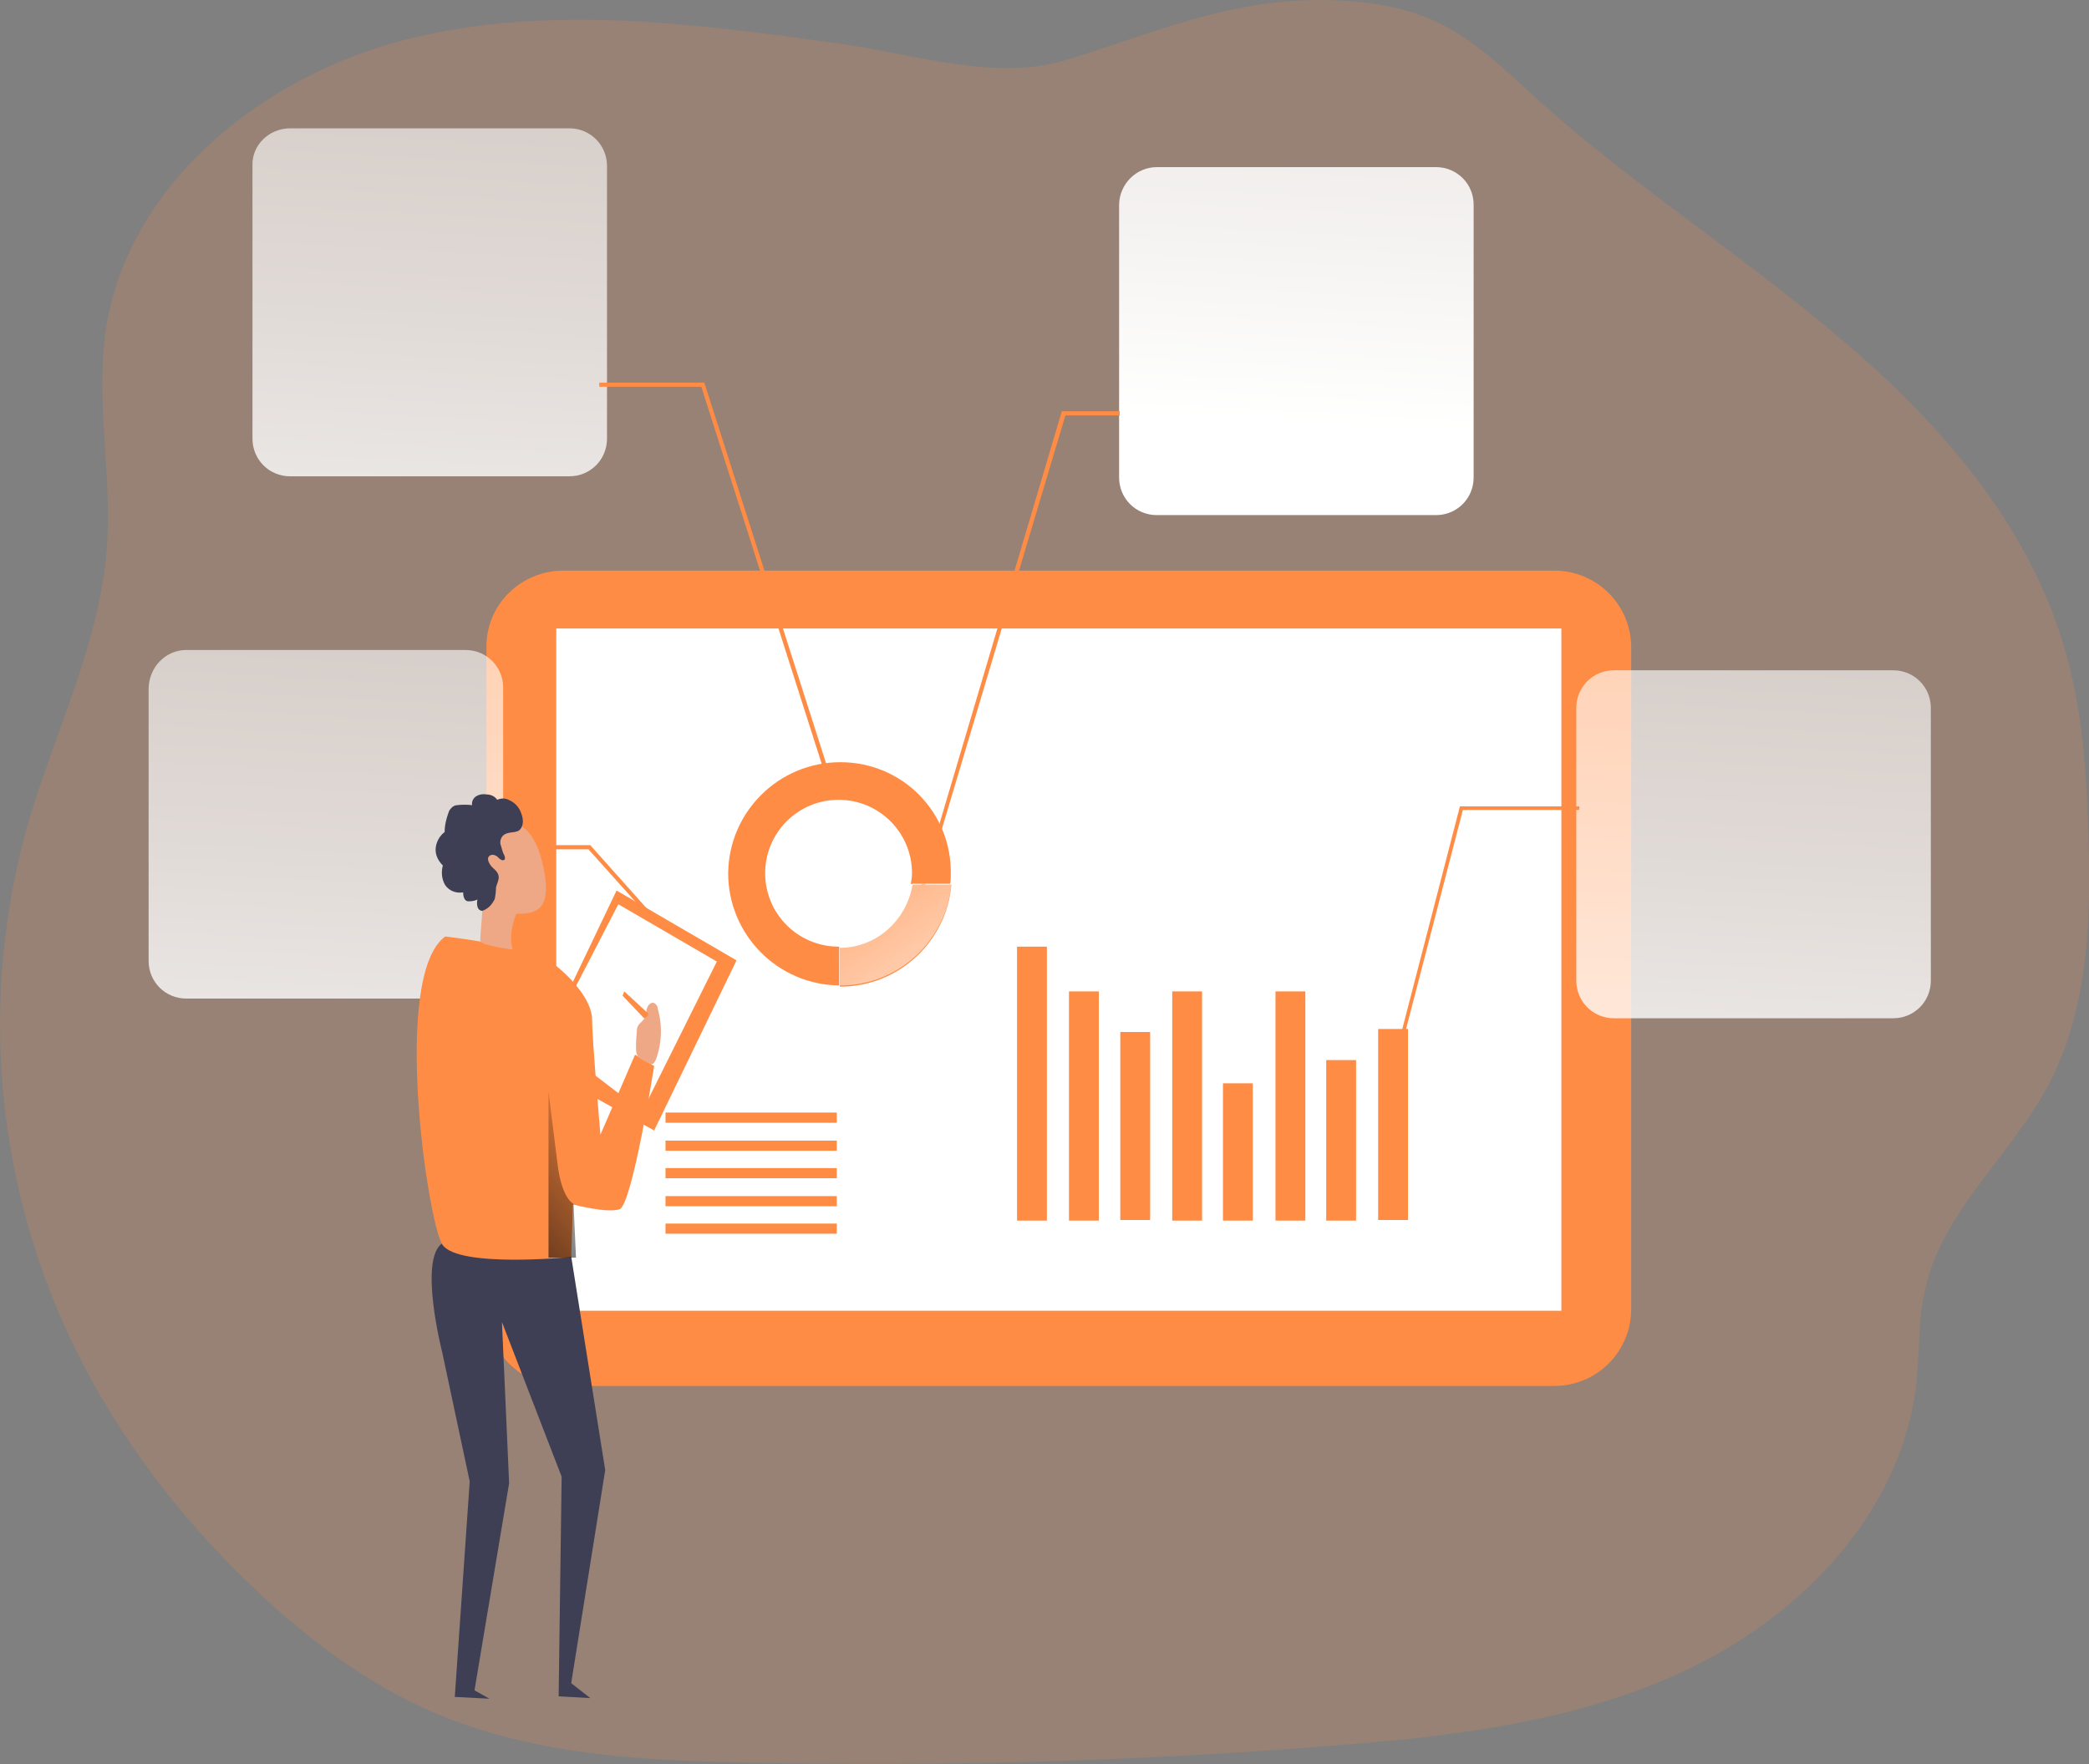
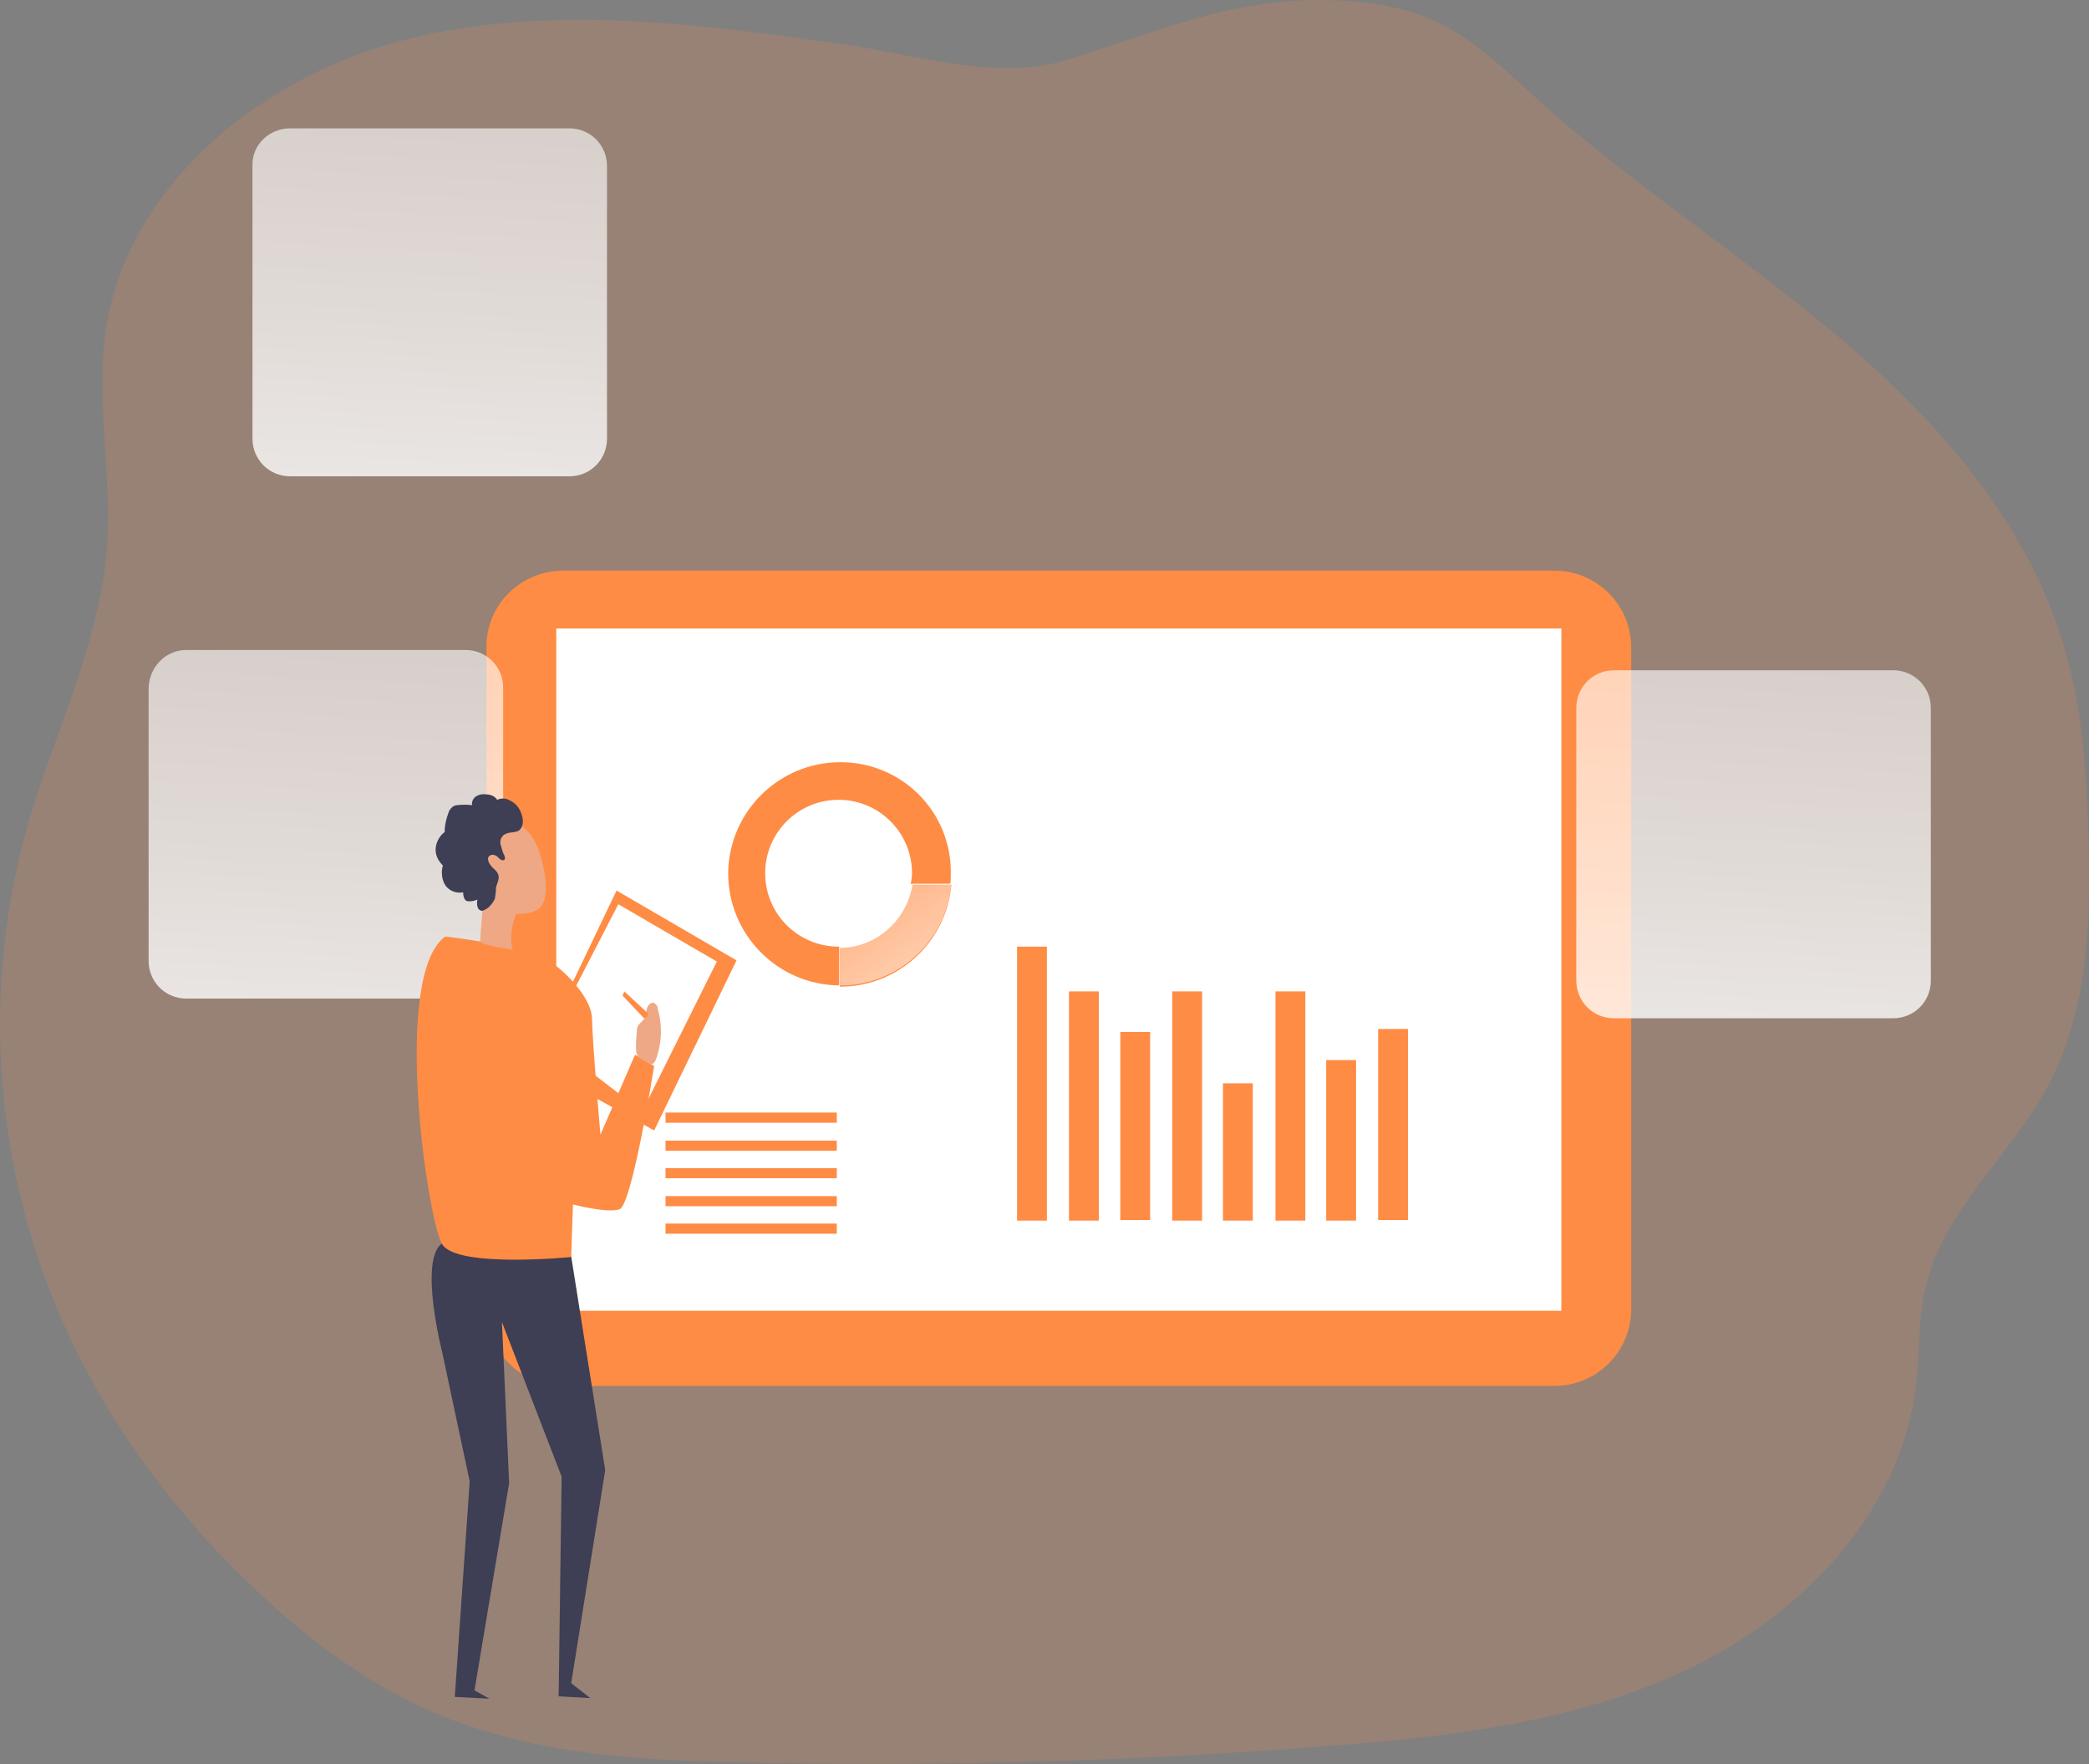
<svg xmlns="http://www.w3.org/2000/svg" width="350" height="295.6">
  <rect width="100%" height="100%" fill="#808080" stroke="none" />
  <g fill="#ff8c44">
    <path d="M343.2 181.8c-6.2 11.7-17.4 20.8-20.5 33.6-1.4 5.5-1 11.3-1.7 17-2.5 19.9-17.3 36.3-35.1 45.7-.8.4-1.5.8-2.3 1.2-11.7 5.7-24.3 8.8-37.1 10.7-7.8 1.2-15.7 1.9-23.6 2.5-32.6 2.6-65.2 3.5-98 2.8-15.8-.3-31.9-1.1-46.8-6.3-.8-.3-1.5-.5-2.3-.8-12.1-4.6-22.8-12.3-32.3-21.2l-.4-.4c-14.1-13.2-25.9-29.2-33.4-47C-1.1 194-2.9 165.7 4.4 139c4.5-15.9 12.3-30.9 13.5-47.3.9-12.3-2-24.8-.1-37 4-24.3 26.5-42.1 50.3-48.1s48.9-2.6 73.2.8c11.9 1.7 25.8 6.3 37.5 2.6C193.2 5.6 205.4 0 221 0c6.3 0 12.8.7 18.7 3.2 7.1 3.1 12.7 8.7 18.4 13.9 16 14.3 34.2 25.9 50.6 39.9 16.4 13.9 31.2 30.9 37.2 51.6 3 10.1 3.7 20.7 4 31.2.5 14.3 0 29.3-6.7 42z" opacity=".18" />
    <path d="M94.4 95.6h166c7.1 0 12.9 5.7 12.9 12.9v110.8c0 7.1-5.7 12.9-12.9 12.9h-166c-7.1 0-12.9-5.7-12.9-12.9V108.5c-.1-7.2 5.8-12.9 12.9-12.9z" />
  </g>
  <path d="M93.2 105.3h168.4v114.3H93.2z" fill="#fff" />
  <path d="M170.4 158.6h5v45.9h-5zm8.7 7.5h5v38.4h-5zm8.6 6.8h5v31.5h-5zm8.7-6.8h5v38.4h-5zm8.5 15.4h5v23h-5zm8.8-15.4h5v38.4h-5zm8.5 11.5h5v26.9h-5zm8.7-5.2h5v32h-5zm-119.4 14h28.7v1.7h-28.7zm0 4.7h28.7v1.7h-28.7zm0 4.6h28.7v1.7h-28.7zm0 4.7h28.7v1.7h-28.7zm0 4.6h28.7v1.7h-28.7zm29.3-77.3c-10.3 0-18.7 8.3-18.8 18.6 0 10.3 8.3 18.7 18.6 18.8v-6.5h-.1c-6.8 0-12.3-5.5-12.3-12.3s5.5-12.3 12.3-12.3 12.3 5.5 12.3 12.3c0 .6-.1 1.2-.2 1.8h6.6c.1-.5.1-1 .1-1.6.2-10.4-8.1-18.8-18.5-18.8z" fill="#ff8c44" />
  <linearGradient id="A" gradientUnits="userSpaceOnUse" x1="305.951" y1="-80.113" x2="288.574" y2="237.372">
    <stop offset=".02" stop-color="#fff" stop-opacity="0" />
    <stop offset=".14" stop-color="#fff" stop-opacity=".06" />
    <stop offset=".32" stop-color="#fff" stop-opacity=".39" />
    <stop offset=".68" stop-color="#fff" stop-opacity=".68" />
    <stop offset="1" stop-color="#fff" />
  </linearGradient>
  <path d="M270.4 112.3h46.8c3.5 0 6.3 2.8 6.3 6.3v45.7c0 3.5-2.8 6.3-6.3 6.3h-46.8c-3.5 0-6.3-2.8-6.3-6.3v-45.7c0-3.5 2.8-6.3 6.3-6.3z" fill="url(#A)" />
  <linearGradient id="B" gradientUnits="userSpaceOnUse" x1="233.889" y1="-246.705" x2="216.504" y2="70.781">
    <stop offset=".02" stop-color="#fff" stop-opacity="0" />
    <stop offset=".32" stop-color="#fff" stop-opacity=".39" />
    <stop offset=".68" stop-color="#fff" stop-opacity=".68" />
    <stop offset="1" stop-color="#fff" />
  </linearGradient>
-   <path d="M193.8 28h46.8c3.5 0 6.3 2.8 6.3 6.3V80c0 3.5-2.8 6.3-6.3 6.3h-46.8c-3.5 0-6.3-2.8-6.3-6.3V34.2c.1-3.4 2.9-6.2 6.3-6.2z" fill="url(#B)" />
  <linearGradient id="C" gradientUnits="userSpaceOnUse" x1="84.176" y1="-172.372" x2="66.791" y2="145.114">
    <stop offset=".02" stop-color="#fff" stop-opacity="0" />
    <stop offset=".32" stop-color="#fff" stop-opacity=".39" />
    <stop offset=".68" stop-color="#fff" stop-opacity=".68" />
    <stop offset="1" stop-color="#fff" />
  </linearGradient>
  <path d="M48.6 21.5h46.8c3.5 0 6.3 2.8 6.3 6.3v45.7c0 3.5-2.8 6.3-6.3 6.3H48.6c-3.5 0-6.3-2.8-6.3-6.3V27.7c-.1-3.4 2.8-6.2 6.3-6.2z" fill="url(#C)" />
  <linearGradient id="D" gradientUnits="userSpaceOnUse" x1="66.695" y1="-82.075" x2="49.318" y2="235.41">
    <stop offset=".02" stop-color="#fff" stop-opacity="0" />
    <stop offset=".32" stop-color="#fff" stop-opacity=".39" />
    <stop offset=".68" stop-color="#fff" stop-opacity=".68" />
    <stop offset="1" stop-color="#fff" />
  </linearGradient>
  <path d="M31.2 108.9H78c3.5 0 6.3 2.8 6.3 6.3V161c0 3.5-2.8 6.3-6.3 6.3H31.2c-3.5 0-6.3-2.8-6.3-6.3v-45.7c.1-3.6 2.9-6.4 6.3-6.4z" fill="url(#D)" />
  <g fill="#ff8c44">
-     <path d="M234.2 177.7l-.6-.1 11-42.5h20v.6h-19.5zM187.6 69.6h-9.1l-25 83.7-.6-.1 25-84.3h9.7zm-48.1 64.1l-22-68.9h-17.1v-.7H118l.1.3 22.1 69.1zm-25.3 26l-15.6-17.4H83.3v-.7h15.6l15.8 17.7z" />
    <path d="M159.4 148.2c-.8 9.6-8.9 17.1-18.6 17.1h-.1v-6.5c6.1 0 11.2-4.6 12.2-10.6h6.5z" />
  </g>
  <linearGradient id="E" gradientUnits="userSpaceOnUse" x1="136.943" y1="138.336" x2="168.612" y2="182.116">
    <stop offset=".02" stop-color="#fff" stop-opacity="0" />
    <stop offset=".32" stop-color="#fff" stop-opacity=".39" />
    <stop offset=".68" stop-color="#fff" stop-opacity=".68" />
    <stop offset="1" stop-color="#fff" />
  </linearGradient>
  <path d="M159.4 148c-.8 9.6-8.9 17.1-18.6 17.1h-.1v-6.5c6.1 0 11.2-4.6 12.2-10.6h6.5z" fill="url(#E)" />
  <path d="M94.6 167.4l8.7-18.2 20.1 11.7-13.8 28.5-10.8-6z" fill="#ff8c44" />
  <path d="M96.3 165.6l7.3-14.1 16.5 9.6-12.5 25.1-8.5-6.5z" fill="#fff" />
  <path d="M95.7 210.5l5.7 35.8-5.7 35.7 3.2 2.5-5.3-.3.5-36.8-10-25.9 1.2 27-5.8 34.7 2.5 1.4-5.8-.3 2.5-36.1-4.6-21.6s-4-15.6 0-18.3 21.6 2.2 21.6 2.2z" fill="#3e3e54" />
  <path d="M74.6 156.9s14 1.6 17.5 4.1 7.1 6.6 7.1 9.8 1.4 19.3 1.4 19.3l5.8-13.4 3.2 1.9s-3.7 23.3-5.8 24-7.8-.8-7.8-.8l-.3 8.8s-19 1.9-21.6-2.1c-2.5-4.1-8.5-45.1.5-51.6z" fill="#ff8c44" />
  <g fill="#eea886">
    <path d="M86.7 152.6s-1.7 3.5-.8 6.5c0 0-5.2-.7-5.4-1.4-.2-.6.7-6.1.1-7.8s6.1 2.7 6.1 2.7z" />
    <path d="M81.1 138c2-.8 7.7-2.1 9.7 6.3 2.1 8.4-1.1 8.8-4.3 8.8-3.3 0-8.8-5.2-9.3-7s-2-5.5 3.9-8.1zm25.6 34.8c0-.3 0-.4.1-.7.2-.6.8-.9 1.2-1.5.2-.3.3-.8.3-1.1a1.93 1.93 0 01.3-1c.2-.3.5-.5.8-.5.5.1.8.6.8 1 .8 2.8.7 5.7-.3 8.5-.2.4-.4.8-.8.8-.2 0-.3-.1-.4-.2-.8-.4-2-.8-2.1-1.9s0-2.3.1-3.4z" />
  </g>
  <path d="M108.6 169.8l-4-3.7-.3.7 3.6 3.8c.1 0 .8-.2.7-.8z" fill="#ff8c44" />
  <linearGradient id="F" gradientUnits="userSpaceOnUse" x1="107.183" y1="185.551" x2="68.576" y2="219.113">
    <stop offset="0" stop-opacity="0" />
    <stop offset=".99" />
  </linearGradient>
-   <path d="M96.1 201.7s-2-.8-2.7-6.8l-1.5-12v27.8h4.6l-.4-9z" fill="url(#F)" />
  <path d="M87.3 136.2c-.3-.9-1-1.7-1.9-2.1-.7-.4-1.4-.4-2.1-.1-.4-.6-1.1-.9-1.8-.9-.6-.1-1.2 0-1.7.3s-.8.9-.7 1.5c-.8-.1-1.7-.1-2.5 0-.3 0-.5.1-.8.3-.3.3-.5.5-.6.8-.4 1.1-.7 2.2-.7 3.4a3.88 3.88 0 00-1.5 2.7c-.1 1.1.4 2.1 1.2 2.9-.3 1.1-.2 2.3.4 3.3.7 1 1.9 1.4 3 1.2 0 .5.1 1.1.5 1.4a.9.9 0 00.5.1c.5 0 1-.1 1.4-.3-.1.4-.1.8 0 1.2s.4.7.8.7c.3-.1.5-.2.8-.4.6-.4 1-1 1.3-1.6.1-.6.2-1.2.2-1.9.2-.8.6-1.4.4-2.1s-.8-1-1.2-1.5-.8-1.3-.3-1.7 1.2-.1 1.6.4c.3.2.5.4.8.3s.2-.5.1-.8c-.3-.5-.4-1.1-.6-1.7s0-1.3.5-1.7c.8-.6 1.9-.3 2.6-.8.9-.8.6-2.2.3-2.9z" fill="#3e3e54" />
</svg>